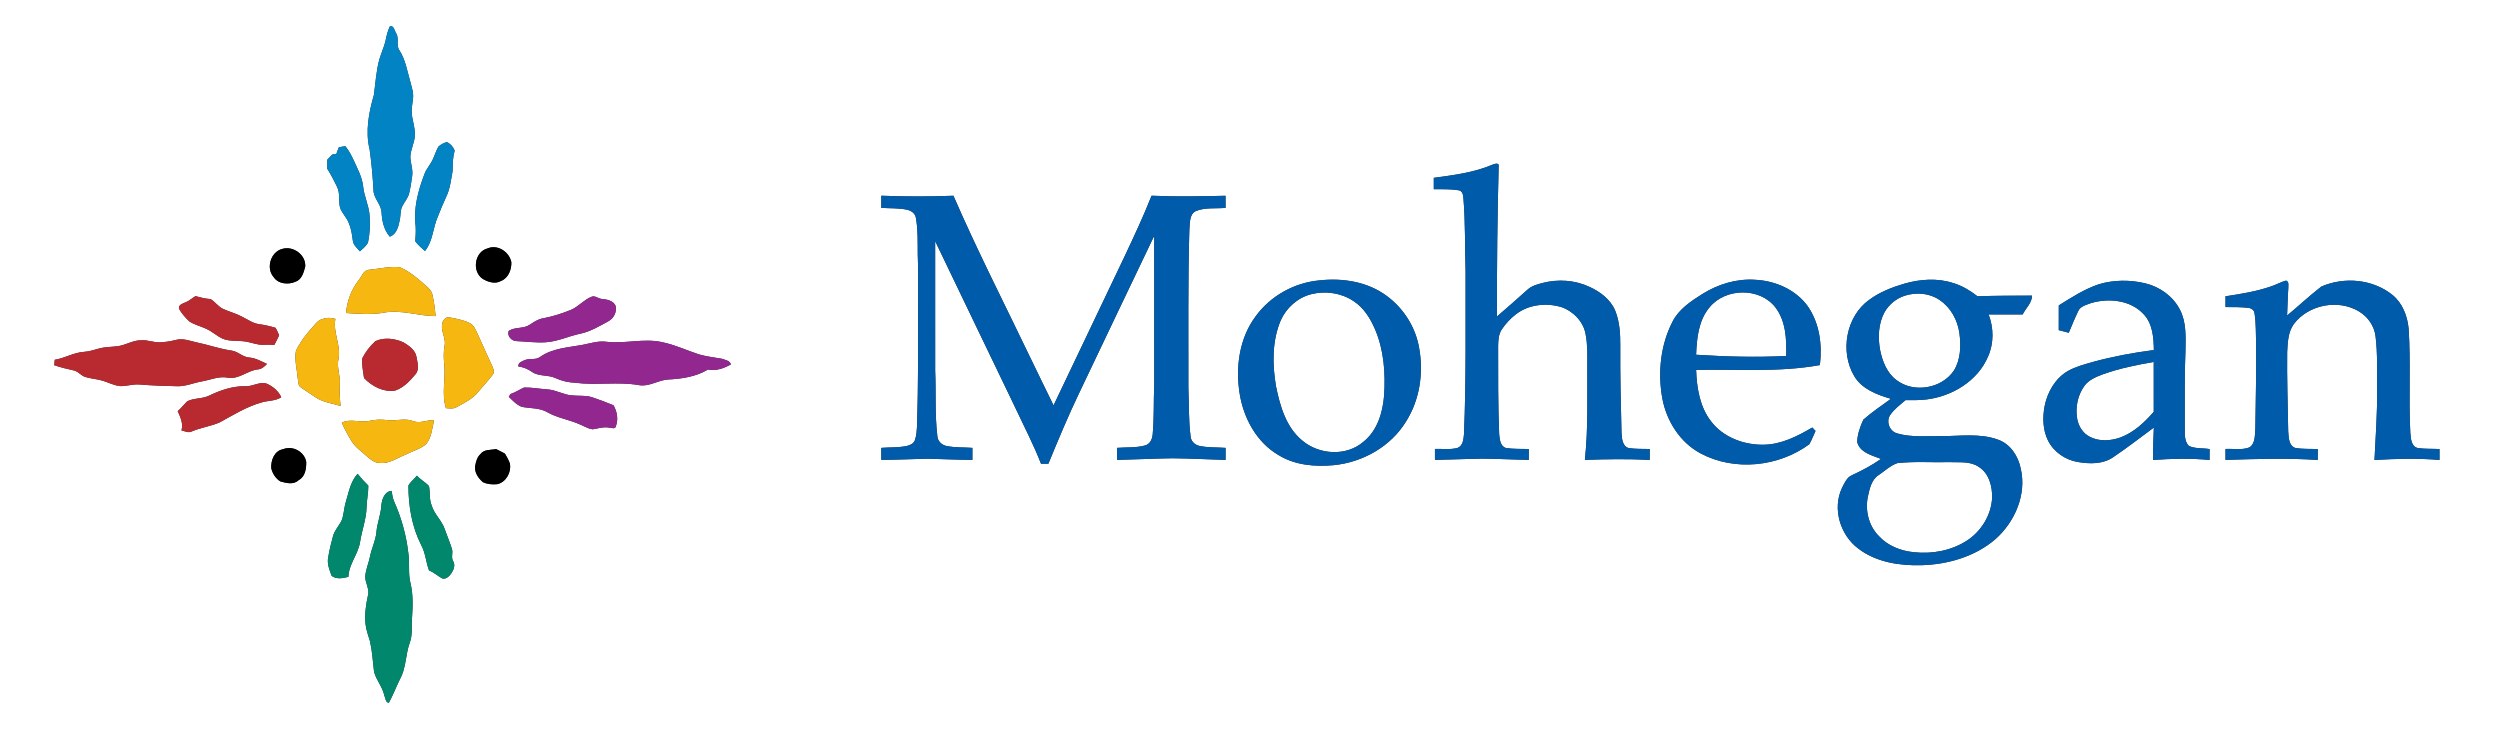
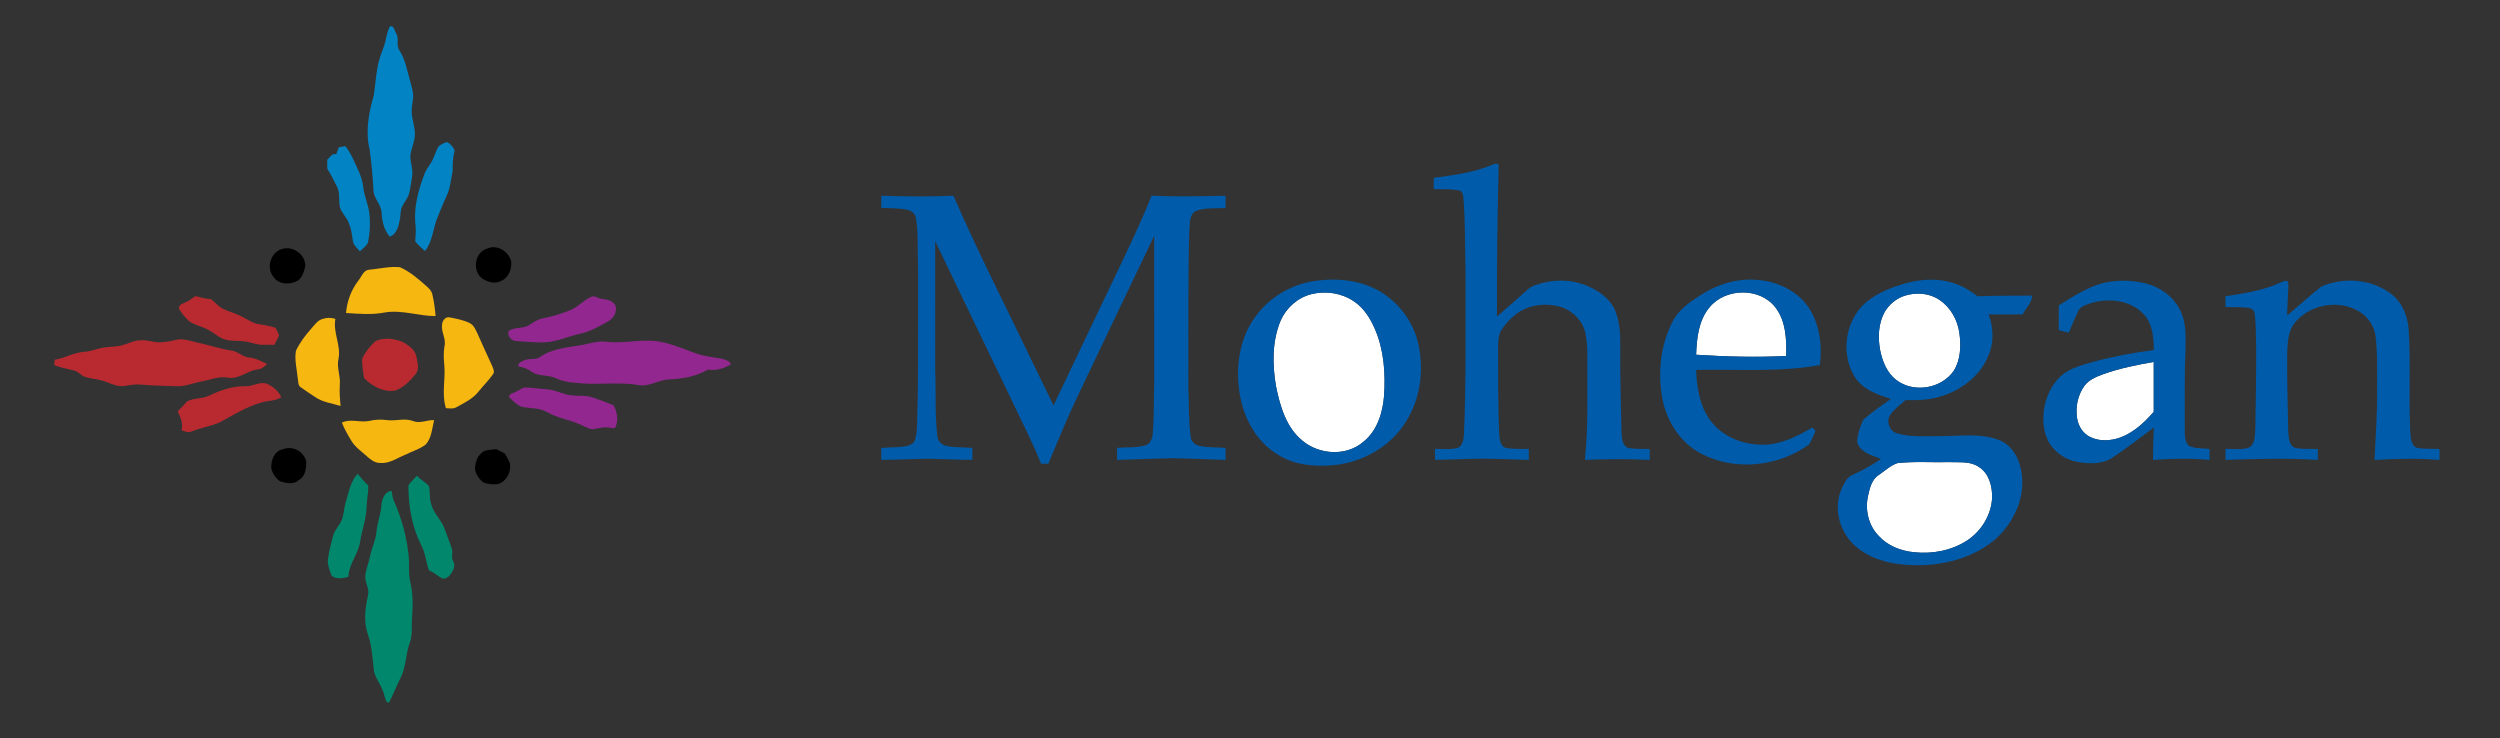
<svg xmlns="http://www.w3.org/2000/svg" xmlns:ns1="http://sodipodi.sourceforge.net/DTD/sodipodi-0.dtd" xmlns:ns2="http://www.inkscape.org/namespaces/inkscape" width="1612pt" height="476pt" viewBox="0 0 1612 476" version="1.1" id="svg34" ns1:docname="0001005276.svg">
  <rect x="0" y="0" width="1612" height="476" fill="#333333" stroke="none" />
  <defs id="defs34" />
  <ns1:namedview id="namedview34" pagecolor="#ffffff" bordercolor="#000000" borderopacity="0.25" ns2:showpageshadow="2" ns2:pageopacity="0.0" ns2:pagecheckerboard="0" ns2:deskcolor="#d1d1d1" ns2:document-units="pt" />
  <g id="#ffffffff">
-     <path fill="#ffffff" opacity="1" d="M 0,0 H 1612 V 476 H 0 V 0 m 251.38,16.99 c -1.49,3.12 -2.27,6.5 -2.91,9.88 -1.04,3.86 -2.68,7.52 -3.84,11.35 -2.09,7.5 -2.47,15.32 -3.54,22.99 -3.28,11.35 -5.65,23.56 -2.74,35.24 1.22,8.79 2.02,17.65 2.48,26.51 0.29,5.17 4.94,8.83 5.2,14 0.27,5.56 1.55,11.35 5.31,15.64 4.8,-1.8 5.71,-7.18 6.6,-11.6 0.47,-2.8 0.15,-5.85 1.65,-8.37 1.38,-2.62 3.42,-4.92 4.18,-7.82 0.93,-3.69 1.46,-7.46 2,-11.22 0.67,-4.23 -1.06,-8.31 -1.19,-12.51 0.21,-4.84 2.83,-9.22 2.95,-14.08 0.19,-5.11 -1.98,-9.95 -2.07,-15.04 -0.04,-2.72 0.53,-5.4 0.83,-8.1 0.56,-3.85 -0.82,-7.6 -1.75,-11.28 -1.98,-6.8 -3.06,-14.03 -6.97,-20.08 -2.33,-3.29 -0.06,-7.58 -2.08,-10.97 -1.14,-1.67 -1.39,-5.25 -4.11,-4.54 m 31.29,77.59 c -1.39,2.39 -2.18,5.06 -3.32,7.57 -1.5,3.71 -4.51,6.59 -5.79,10.41 -4.03,10.59 -7.07,22.04 -5.55,33.44 0.19,3.19 -0.03,6.39 -0.26,9.57 1.78,2.39 4.02,4.35 6.26,6.29 5.24,-6.48 5.09,-15.12 8.41,-22.45 1.73,-4.27 3.41,-8.55 5.38,-12.71 2.52,-5.16 3,-10.97 4.06,-16.54 0,-4.4 0.09,-8.8 1.3,-13.07 -0.93,-2.39 -2.72,-4.44 -5.07,-5.51 -1.97,0.63 -3.92,1.56 -5.42,3 m -64.22,0.44 c -0.54,1.41 -1.07,2.83 -1.6,4.24 -0.65,0.1 -1.95,0.29 -2.6,0.38 -1.08,1.11 -2.15,2.23 -3.23,3.34 -0.01,1.95 -0.01,3.9 0,5.85 2.42,3.75 4.42,7.75 6.37,11.75 2.03,4.16 0.79,8.93 1.86,13.29 1.25,3.68 4.36,6.38 5.68,10.04 1.51,3.48 2.04,7.24 2.53,10.96 0.22,3.06 2.77,5.03 4.61,7.2 1.86,-1.72 3.97,-3.33 5.2,-5.59 1.2,-5.69 1.52,-11.59 1.06,-17.39 -0.41,-6.55 -3.57,-12.51 -4.19,-19.03 -0.66,-5.87 -3.55,-11.1 -5.93,-16.4 -1.54,-3.3 -3.21,-6.61 -5.55,-9.42 -1.42,0.18 -2.81,0.5 -4.21,0.78 m 743.86,11.18 c -11.97,5.11 -25.02,6.72 -37.81,8.46 -0.01,2.44 -0.01,4.89 0,7.33 5.34,0.04 10.73,-0.17 16.02,0.69 2.44,0.35 2.97,3.07 3.09,5.11 1.29,15.69 0.91,31.46 1.39,47.18 -0.1,35.06 0.45,70.13 -1.04,105.17 -0.3,3.15 -0.66,7.38 -4.11,8.66 -4.75,1.3 -9.76,0.49 -14.6,0.69 -0.01,2.35 -0.01,4.69 0.01,7.04 10.25,-0.15 20.48,-0.69 30.73,-0.8 9.92,0.07 19.83,0.63 29.75,0.82 0,-2.35 0,-4.69 0.02,-7.03 -4.87,-0.12 -9.78,0.09 -14.59,-0.63 -3.83,-1.02 -4.12,-5.59 -4.5,-8.84 -0.75,-19.02 -0.7,-38.06 -0.67,-57.09 0.08,-3.6 0.28,-7.45 2.33,-10.55 2.51,-3.72 5.59,-7.09 9.17,-9.8 8.24,-6.38 19.72,-7.54 29.5,-4.53 7.71,2.76 14.29,9.64 15.49,17.92 1.19,6.26 1.03,12.66 1.01,19.01 -0.12,20.51 0.64,41.08 -1.57,61.52 13.94,-0.5 27.87,-0.72 41.81,0.02 0,-2.35 0,-4.69 0.02,-7.03 -4.54,-0.1 -9.12,0.06 -13.61,-0.61 -4.09,-1.2 -4.37,-6.26 -4.6,-9.79 -0.45,-18.71 -0.93,-37.43 -0.79,-56.15 0.05,-7.59 -0.38,-15.41 -3.23,-22.54 -2.97,-7.26 -9.62,-12.24 -16.55,-15.42 -9.45,-4.48 -20.48,-5.16 -30.54,-2.5 -3.36,0.91 -6.89,1.85 -9.51,4.27 -6.51,5.83 -13.05,11.61 -19.68,17.29 -0.12,-32.34 0.25,-64.69 1.09,-97.02 0.38,-2.4 -2.88,-1.36 -4.03,-0.85 m -394.04,20 c -0.02,2.61 -0.03,5.22 -0.02,7.83 5.49,0.37 11.06,0.05 16.49,1.17 2.71,0.53 5.46,2.38 5.83,5.32 1.42,7.75 1.08,15.68 1.19,23.51 0.45,10.65 0.15,21.31 0.24,31.97 0.03,26 0.1,52 -0.67,77.99 -0.21,3.31 -0.29,6.69 -1.41,9.85 -0.79,2.28 -3.27,3.28 -5.43,3.78 -5.35,1.03 -10.83,0.76 -16.24,1.16 -0.01,2.58 -0.01,5.16 0,7.74 9.92,-0.06 19.83,-0.53 29.74,-0.75 9.67,0.22 19.33,0.7 29.01,0.75 -0.01,-2.58 0,-5.16 0,-7.74 -5.63,-0.42 -11.36,-0.07 -16.91,-1.26 -3.07,-0.71 -5.57,-3.26 -5.7,-6.49 -1.65,-13.95 -0.77,-28.04 -1.38,-42.05 -0.03,-27.83 0,-55.66 -0.01,-83.49 16.98,35.46 34.12,70.85 51.14,106.3 5.78,12.36 12.15,24.48 17.1,37.21 1.57,0 3.15,0 4.75,0 6.29,-15.23 12.59,-30.47 19.73,-45.33 16.08,-33.92 32.36,-67.74 48.51,-101.63 0.03,31.99 0.03,63.98 0.01,95.98 -0.47,10.58 -0.02,21.22 -0.97,31.78 -0.19,3.15 -1.66,6.59 -4.99,7.44 -5.86,1.6 -12.03,1.06 -18.03,1.55 -0.01,2.58 -0.01,5.17 0.01,7.75 11.92,-0.25 23.84,-0.91 35.77,-1.06 11.41,0.11 22.81,0.74 34.22,1.07 -0.01,-2.59 0,-5.18 0.01,-7.76 -5.64,-0.43 -11.37,-0.07 -16.91,-1.28 -2.9,-0.63 -5.42,-2.98 -5.64,-6.03 -1.37,-10.44 -0.99,-21.01 -1.45,-31.5 0.09,-33.95 -0.36,-67.91 0.64,-101.85 0.47,-4.09 -0.23,-9.89 4.2,-12.05 6.04,-2.45 12.78,-1.46 19.15,-2.04 0,-2.61 -0.01,-5.21 -0.01,-7.81 -15.9,0.35 -31.81,0.69 -47.71,-0.03 -5.23,13.27 -11.3,26.18 -17.37,39.07 -15.3,32.03 -30.5,64.11 -45.83,96.12 -5.17,-10.44 -10.19,-20.96 -15.31,-31.44 -16.54,-34.51 -34.01,-68.61 -49.24,-103.74 -15.5,0.62 -31.01,0.57 -46.51,-0.01 m -391.86,52.4 c 2.99,4.57 9.45,5.09 14.13,3.05 4.1,-1.41 5.31,-6.1 6.28,-9.84 0.42,-7.56 -7.81,-13.47 -14.89,-11.29 -7.39,1.93 -10.55,12.39 -5.52,18.08 m 137.97,-18.42 c -8.41,2.15 -10.24,14.88 -3.12,19.62 3.4,2.09 8.17,3.54 11.85,1.32 4.71,-1.83 6.83,-7.43 6.6,-12.15 -1.37,-6.54 -8.83,-11.59 -15.33,-8.79 m -76.32,13.75 c -3.8,0.23 -4.91,4.55 -7,7.04 -4.62,6 -7.34,13.34 -7.93,20.86 8.34,0.5 16.8,1.29 25.07,-0.37 10.99,-1.8 21.7,2.36 32.67,2.35 -0.39,-4.65 -0.98,-9.3 -2.06,-13.84 -0.41,-2.18 -1.98,-3.83 -3.58,-5.24 -5.32,-4.7 -10.77,-9.54 -17.33,-12.41 -6.62,-0.72 -13.25,1 -19.84,1.61 m 612.53,6.88 c -16.05,1.5 -31.29,9.95 -40.82,22.99 -10.71,14.22 -13.25,33.12 -10.38,50.34 2.58,15.7 10.99,31.16 25.05,39.31 10.55,6.52 23.45,7.6 35.55,6.48 18.67,-1.82 36.81,-12.02 46.66,-28.22 8.72,-13.8 11.32,-30.94 8.49,-46.9 -2.18,-13.53 -9.96,-25.93 -20.99,-34.01 -12.36,-9.21 -28.53,-11.71 -43.56,-9.99 m 247.03,8.79 c -7.37,4.69 -15.15,9.79 -19.19,17.84 -7.7,14.98 -9.54,32.6 -6.63,49.08 2.63,14.75 11.4,28.75 24.83,35.87 21.9,11.62 50.2,8.63 70,-5.94 1.61,-2.73 2.66,-5.74 4.02,-8.59 -0.71,-0.75 -1.4,-1.48 -2.08,-2.22 -9.63,5.68 -20.09,11 -31.52,11.12 -12.64,0.17 -26,-4.8 -33.77,-15.1 -7.31,-9.37 -9.19,-21.59 -9.62,-33.15 26.6,-0.54 53.49,1.65 79.81,-3.12 1.61,-13.01 -0.22,-27.06 -7.88,-38 -7.68,-10.6 -20.77,-16.31 -33.61,-16.98 -12.1,-0.88 -24.16,2.81 -34.36,9.19 m 130.26,-6.69 c -7.97,2.33 -15.86,5.42 -22.58,10.38 -14.99,10.71 -19.02,33.46 -9.75,49.11 4.98,8.51 14.75,12.11 23.72,14.75 -6.02,4.37 -12.22,8.55 -17.8,13.46 -2.06,4.53 -3.85,9.46 -3.94,14.47 1.84,6.8 9.61,8.54 15.34,10.82 -5.8,4.12 -12.13,7.43 -18.57,10.43 -3.52,1.41 -4.98,5.22 -6.61,8.34 -6.33,13.42 -1.07,30.43 10.64,39.12 11.5,8.76 26.51,11.01 40.6,10.65 17.05,-0.49 34.56,-5.51 47.68,-16.78 12.54,-11.1 20.31,-28.84 16.35,-45.58 -1.6,-8.01 -6.62,-15.72 -14.55,-18.57 -11.66,-4.29 -24.31,-2.3 -36.43,-2.3 -9.55,-0.1 -19.37,0.91 -28.66,-1.75 -4.87,-1.33 -7.34,-7.51 -4.59,-11.79 2.6,-3.88 6.46,-6.67 9.97,-9.68 4.45,0.04 8.93,0.11 13.37,-0.42 16.58,-1.97 33.16,-11.9 39.82,-27.68 3.85,-8.54 3.69,-18.47 0.37,-27.15 7.31,0.01 14.63,0.03 21.96,-0.01 1.99,-4.04 5.96,-7.38 6.06,-12.12 -11.73,0.03 -23.47,0.02 -35.19,0.41 -4.73,-3.64 -9.9,-6.8 -15.65,-8.51 -10.22,-3.36 -21.35,-2.53 -31.56,0.4 m 125.38,0.39 c -9.25,3.14 -17.54,8.46 -25.76,13.63 -0.01,5.31 0.01,10.62 -0.02,15.93 2.14,0.56 4.3,1.13 6.47,1.7 1.92,-4.56 3.77,-9.17 5.93,-13.63 1.27,-3.45 5.23,-4.27 8.29,-5.47 11.47,-3.47 25.64,-2.05 34.11,7.18 5.79,6.13 6.4,15.07 6.53,23.06 -13.23,1.7 -26.38,4.14 -39.25,7.66 -5.54,1.6 -11.22,3.06 -16.27,5.92 -8.13,4.75 -13.11,13.56 -14.92,22.62 -1.41,7.4 -1.17,15.43 2.26,22.27 3.73,7.35 11.2,12.43 19.28,13.73 7.6,1.29 16.2,1.47 22.77,-3.19 8.96,-5.98 17.44,-12.65 26.12,-19.03 -0.28,6.96 -0.55,13.93 -0.55,20.9 12.14,-0.9 24.34,-1.17 36.49,0 -0.01,-2.35 0,-4.69 0.02,-7.03 -4.42,-0.73 -9.21,-0.12 -13.33,-2.02 -3.54,-3.44 -2.42,-9.03 -2.69,-13.5 0.09,-16.01 -0.25,-32.02 0.46,-48.01 0.13,-8.88 0.65,-18.35 -3.65,-26.45 -4.41,-8.59 -12.91,-14.62 -22.2,-16.87 -9.85,-2.36 -20.37,-2.33 -30.09,0.6 m 111.13,1.36 c -9.5,3.29 -19.48,4.88 -29.39,6.38 -0.01,2.32 -0.01,4.63 0,6.95 4.95,0.01 9.93,-0.07 14.87,0.53 1.86,0.22 3.73,1.54 3.86,3.56 1.05,6.57 0.75,13.27 1.02,19.9 0.17,18.03 -0.27,36.05 -0.5,54.07 -0.4,4.17 0.2,9.69 -3.73,12.38 -4.9,1.95 -10.38,0.76 -15.52,1.06 -0.01,2.35 -0.02,4.69 0,7.04 19.83,-0.62 39.67,-1.28 59.49,0.03 -0.01,-2.34 0,-4.69 0.02,-7.03 -4.78,-0.15 -9.62,0.1 -14.33,-0.66 -4.52,-1.35 -4.41,-6.97 -4.74,-10.79 -0.27,-17.02 -0.87,-34.04 -0.66,-51.07 0.33,-6.15 0.53,-12.84 4.25,-18.05 9.47,-12.58 28.71,-16.29 42.16,-8.1 5.68,3.42 9.77,9.37 10.57,15.99 1.4,11.33 0.88,22.77 0.99,34.16 0.21,15.21 -0.94,30.39 -1.69,45.57 13.97,-0.81 27.97,-1.21 41.94,-0.01 -0.02,-2.35 -0.01,-4.69 0,-7.03 -4.62,-0.25 -9.3,0.03 -13.87,-0.63 -4.44,-0.89 -4.61,-6.24 -4.95,-9.82 -1.17,-22.37 0.37,-44.81 -1.09,-67.17 -0.76,-8.1 -3.93,-16.39 -10.34,-21.67 -12.68,-10.3 -31.18,-11.94 -45.95,-5.48 -7.6,5.92 -14.67,12.51 -22.07,18.68 0.29,-5.86 0.35,-11.73 0.77,-17.59 -0.07,-1.76 0.67,-4.16 -1.46,-4.95 -3.34,0.92 -6.37,2.68 -9.65,3.75 M 119.91,194.82 c -1.85,0.89 -4.78,1.44 -4.53,4.11 1.6,3.08 4.06,5.72 6.52,8.17 3.33,2.35 7.45,3.14 11.08,4.92 3.74,1.64 6.73,4.56 10.42,6.27 4.34,1.95 9.18,1.19 13.76,1.78 4.3,0.41 8.35,2.42 12.73,2.26 2.34,-0.1 4.68,-0.12 7.02,0.04 0.97,-2.09 2.23,-4.04 3.04,-6.2 -0.59,-1.65 -1.44,-3.2 -2.21,-4.77 -3.53,-1.08 -7.13,-1.9 -10.79,-2.39 -4.06,-0.58 -7.42,-3.1 -11.01,-4.88 -3.85,-2.06 -8.13,-3.1 -12.08,-4.93 -3.17,-1.47 -5.11,-4.59 -8.08,-6.35 -3.32,-0.21 -6.52,-1.03 -9.72,-1.9 -2.13,1.17 -3.86,2.99 -6.15,3.87 m 261.47,-3.45 c -4.99,1.98 -8.44,6.5 -13.43,8.51 -5.81,2.37 -11.83,4.26 -18.01,5.4 -3.19,0.58 -5.86,2.48 -8.52,4.21 -4.02,2.63 -9.34,1.21 -13.35,3.85 -1.37,3.15 1.78,6.57 4.96,6.6 6.37,0.29 12.73,1.17 19.12,0.73 7.56,-0.54 14.5,-3.91 21.85,-5.47 6.55,-1.33 12.33,-4.8 18.11,-7.97 3.59,-1.78 5.93,-6.28 4.76,-10.19 -1.67,-3.38 -5.63,-3.95 -8.97,-4.3 -2.22,-0.22 -4.25,-2.35 -6.52,-1.37 m -173.72,14.39 c -3.04,0.99 -4.83,3.83 -6.89,6.08 -3.89,4.32 -7.43,9.05 -9.94,14.31 -1.07,5.93 0.65,11.93 1.16,17.86 0.42,1.96 0.04,4.62 2.05,5.81 2.92,2.14 6,4.03 8.99,6.07 4.87,3.48 10.99,4.16 16.58,5.87 -0.48,-4.58 -0.78,-9.19 -0.49,-13.8 0.54,-5.65 -2.23,-11.13 -0.81,-16.77 1.63,-8.67 -3.73,-16.9 -2.04,-25.53 -2.8,-0.98 -5.83,-0.91 -8.61,0.1 m 77.42,3.22 c -0.92,4.88 2.74,9.3 1.53,14.19 -0.7,3.94 -0.55,7.94 -0.15,11.9 0.93,9.37 -1.83,18.91 1.07,28.1 2.36,0.18 4.89,0.6 7.03,-0.73 5,-2.76 10.38,-5.33 13.98,-9.94 2.99,-3.7 6.38,-7.08 9.17,-10.93 1.56,-1.8 0.24,-4.04 -0.48,-5.87 -3.13,-6.84 -6.29,-13.67 -9.33,-20.55 -1.23,-2.61 -2.42,-5.61 -5.19,-6.91 -4.01,-1.95 -8.47,-2.75 -12.81,-3.59 -2.58,-0.6 -4.58,2.01 -4.82,4.33 m -43.03,11 c -3.39,3.14 -6.37,6.86 -8.42,11.01 -0.48,4.27 0.57,8.53 1.09,12.76 5.15,5.29 12.46,9.3 20.05,8.1 5.6,-1.9 9.7,-6.41 13.39,-10.81 2.41,-3.19 0.96,-7.38 0.4,-10.93 -0.79,-4.45 -4.8,-7.16 -8.38,-9.34 -5.64,-2.54 -12.37,-3.42 -18.13,-0.79 M 91.03,219.42 c -5.39,-0.09 -10.02,3.19 -15.27,3.83 -4.02,0.51 -8.13,0.4 -12.05,1.52 -3.17,0.89 -6.33,1.92 -9.64,2.12 -6.57,0.41 -12.31,4.1 -18.78,5.09 -0.1,1.17 -0.21,2.34 -0.3,3.51 3.91,1.32 7.91,2.39 11.96,3.22 3.18,0.37 5.05,3.39 7.98,4.34 3.25,1.02 6.69,1.25 9.98,2.1 4.41,1.04 8.43,3.54 13.01,3.83 4.06,-0.03 8.01,-1.4 12.09,-1.05 7.98,0.67 16,0.92 24,1.1 5.53,0.23 10.65,-2.12 16,-3.07 5.68,-0.99 11.22,-3.61 17.1,-2.41 6.92,1.13 12.34,-4.55 18.96,-5.33 2.52,-0.15 4.43,-1.8 6.07,-3.56 -3.62,-1.63 -7.16,-3.75 -11.21,-4.1 -4.39,-0.18 -7.47,-4.04 -11.8,-4.54 -7.51,-1.08 -14.66,-3.66 -22.07,-5.18 -4.52,-1 -9.17,-2.96 -13.83,-1.62 -3.37,0.87 -6.82,1.39 -10.29,1.51 -4.03,0.09 -7.88,-1.65 -11.91,-1.31 m 284.96,2.87 c -9.44,1.76 -19.77,2.17 -27.84,7.94 -2.89,2.07 -6.71,0.63 -9.83,1.99 -1.81,0.83 -4.4,1.58 -4.04,4.09 3.2,0.39 6.15,1.67 8.78,3.51 4.48,3.09 10.34,1.69 15.15,3.97 4,1.89 8.35,2.81 12.76,3.02 13.66,1.79 27.55,-0.88 41.15,1.54 6.63,1.13 12.38,-3.38 18.87,-3.66 8.74,-0.45 17.83,-1.78 25.44,-6.39 5.26,0.98 10.34,-0.75 14.86,-3.34 -0.67,-2.47 -3.63,-2.8 -5.67,-3.62 -5.02,-0.87 -10.1,-1.46 -15.02,-2.85 -7.9,-2.61 -15.52,-6.22 -23.71,-7.88 -11.84,-2.62 -23.88,1.19 -35.8,-0.23 -5.14,-0.75 -10.12,0.93 -15.1,1.91 m -218.05,26.74 c -8.06,-0.07 -15.77,2.56 -22.94,6.01 -4.48,2.25 -9.82,1.48 -14.27,3.71 -2.1,2.07 -3.89,4.43 -6.14,6.36 1.73,3.91 3.73,8.04 2.41,12.4 2.07,0.43 4.28,1.75 6.38,0.79 5.84,-2.54 12.26,-3.39 18.12,-5.86 8.71,-4.74 17.27,-10.13 26.88,-12.86 4.27,-1.39 9.11,-0.88 12.97,-3.43 -1.78,-4.08 -5.43,-7.02 -9.43,-8.79 -4.75,-1.45 -9.19,2.09 -13.98,1.67 m 171.26,5.02 c -0.28,0.45 -0.85,1.35 -1.13,1.8 2.55,2.45 5.03,5.22 8.41,6.5 5.55,1.08 11.6,0.53 16.62,3.55 5.98,3.36 12.82,4.52 19.14,7.06 3.32,1.18 6.35,3.33 9.87,3.86 3.57,-0.54 7.14,-1.78 10.79,-1.07 1.52,0.01 3.79,1.28 4.24,-0.97 1.66,-4.5 0.76,-9.36 -1.54,-13.46 -4.52,-1.85 -9.09,-3.58 -13.72,-5.13 -4.17,-1.41 -8.63,-0.77 -12.93,-1.23 -5.48,-0.33 -10.3,-3.48 -15.77,-3.87 -5.08,-0.3 -10.15,-1.34 -15.24,-1.22 -2.95,1.31 -5.64,3.19 -8.74,4.18 m -108.77,18.5 c 1.7,4.13 3.91,8.02 6.23,11.83 2.36,3.89 6.19,6.48 9.49,9.48 2.49,2.22 5.25,4.65 8.81,4.65 5.93,0.64 10.95,-3.11 16.19,-5.21 4.46,-2.28 9.49,-3.63 13.46,-6.76 3.71,-4.29 4.02,-10.34 5.3,-15.64 -4.55,-0.27 -9.02,2.4 -13.48,0.63 -5.34,-2.15 -10.99,0.06 -16.49,-0.62 -4.04,-0.55 -8.11,-0.44 -12.08,0.54 -5.75,1.19 -12.01,-1.71 -17.43,1.1 m -37.93,17.11 c -5.54,0.93 -7.94,7.23 -7.59,12.24 0.8,3.42 2.81,6.58 5.8,8.47 3.83,1.13 8.64,2.38 11.86,-0.8 4.27,-2.2 4.95,-7.41 4.89,-11.73 -1.18,-6.62 -8.7,-10.71 -14.96,-8.18 m 127.3,3.15 c -2.14,1.91 -2.89,4.78 -3.38,7.49 -0.72,4.12 1.95,8 4.94,10.57 2.94,1.41 6.31,1.64 9.52,1.29 5.54,-1.5 8.79,-7.57 7.97,-13.07 -0.8,-2.3 -1.95,-4.49 -3.24,-6.54 -1.84,-1.14 -3.85,-1.96 -5.74,-2.99 -3.42,0.72 -7.78,0.02 -10.07,3.25 m -87.05,31.62 c -1,3.61 -1.05,7.44 -2.39,10.96 -1.62,3.56 -4.59,6.41 -5.62,10.26 -1.21,4.44 -2.35,8.92 -3.07,13.47 -0.96,4.15 0.71,8.33 2.16,12.15 2.95,2.43 7.39,1.58 10.83,0.67 0.23,-8.18 6.27,-14.55 7.52,-22.49 1.15,-7.5 3.99,-14.68 4.19,-22.33 0.08,-4.68 1.19,-9.33 1.12,-13.98 -2.44,-2.43 -4.78,-4.96 -6.94,-7.64 -4.76,5.27 -5.76,12.41 -7.8,18.93 m 46.09,-17.74 c -1.74,2.2 -4.12,3.93 -5.5,6.38 -0.01,13.15 2.22,26.51 8.22,38.33 2.81,5.09 3.05,11.03 5.07,16.41 3.13,1.19 5.57,3.56 8.47,5.15 2.51,0.69 4.48,-1.3 5.81,-3.15 1.58,-2.22 2.82,-5.29 1.34,-7.88 -1.61,-2.51 0.05,-5.45 -0.87,-8.09 -1.4,-4.31 -3.12,-8.5 -4.67,-12.76 -1.89,-5.62 -6.84,-9.6 -8.43,-15.36 -1.64,-3.93 -0.77,-8.3 -1.7,-12.33 -2.31,-2.51 -5.48,-4.1 -7.74,-6.7 m -22.97,19.36 c -0.34,5.86 -2.73,11.35 -3.18,17.21 -0.51,5.4 -3.1,10.3 -4.11,15.59 -0.87,4.12 -2.58,8.05 -3.03,12.26 -0.46,4.52 3.1,8.67 1.63,13.17 -1.33,6.09 -2.2,12.39 -1.42,18.62 0.43,3.68 1.83,7.14 2.83,10.68 1.42,6.41 1.8,12.99 2.58,19.49 1.39,5.46 5.5,9.82 6.64,15.41 0.8,1.59 0.69,4.47 2.91,4.69 2.7,-4.93 4.73,-10.26 7.19,-15.34 4.05,-7.19 3.53,-15.8 6.3,-23.43 1.89,-4.96 1.06,-10.33 1.44,-15.5 0.51,-7.7 0.85,-15.56 -1.02,-23.12 -1.57,-6.32 -0.32,-12.87 -1.35,-19.25 -1.33,-11.61 -4.56,-23.01 -9.35,-33.66 -0.86,-2.02 -1.02,-4.22 -1.41,-6.34 -4.66,0.3 -6.3,5.62 -6.65,9.52 z" id="path1" />
    <path fill="#ffffff" opacity="1" d="m 845.45,189.69 c 9.2,-2.29 19.42,-0.87 27.34,4.47 6.56,4.26 10.83,11.15 13.85,18.21 5.74,13.42 6.8,28.37 5.82,42.79 -0.89,11.02 -4.43,22.7 -13.45,29.8 -10.99,9.42 -28.34,8.3 -39.19,-0.79 -10.58,-8.58 -14.49,-22.44 -17.08,-35.25 -2.36,-13.97 -2.55,-28.94 3.01,-42.2 3.6,-8.21 10.96,-14.8 19.7,-17.03 z" id="path2" />
    <path fill="#ffffff" opacity="1" d="m 1102.24,198.23 c 10.25,-12.65 32.42,-13.07 42.53,-0.04 6.81,8.85 7.24,20.63 6.97,31.33 -19.34,1.02 -38.76,0.47 -58.08,-0.78 0.42,-10.57 1.51,-22.07 8.58,-30.51 z" id="path3" />
    <path fill="#ffffff" opacity="1" d="m 1228.37,190.61 c 7.34,-2.28 15.83,-1.64 22.25,2.81 7.27,4.86 11.74,13.13 12.84,21.71 1.06,7.98 0.74,16.72 -3.55,23.77 -7.83,11.7 -25.86,14.77 -37.06,6.2 -6.14,-4.57 -9.08,-12.11 -10.55,-19.38 -1.52,-8.15 -1.15,-17.06 2.87,-24.47 2.88,-5.01 7.67,-8.92 13.2,-10.64 z" id="path4" />
    <path fill="#ffffff" opacity="1" d="m 1356.28,241.22 c 10.5,-3.76 21.49,-5.91 32.44,-7.86 0.05,10.73 0.03,21.47 0.01,32.2 -5.99,6.83 -12.88,13.34 -21.54,16.54 -6.33,2.25 -13.76,2.72 -19.83,-0.53 -4.37,-2.23 -7.15,-6.79 -7.99,-11.52 -1.3,-7.49 0.35,-15.56 4.96,-21.66 2.99,-3.73 7.6,-5.55 11.95,-7.17 z" id="path5" />
    <path fill="#ffffff" opacity="1" d="m 1223.41,298.62 c 11.14,-1.23 22.41,-0.35 33.61,-0.63 6.38,0.29 13.43,-0.79 18.98,3.12 6.61,4.18 8.7,12.57 8.51,19.94 -0.56,11.04 -6.94,21.43 -16.12,27.47 -10.08,6.54 -22.56,8.88 -34.42,7.54 -8.37,-0.85 -16.77,-4.1 -22.52,-10.44 -6.53,-6.57 -8.92,-16.49 -7.04,-25.46 1.11,-5.05 2.31,-10.92 7.02,-13.9 3.91,-2.64 7.46,-6.07 11.98,-7.64 z" id="path6" />
  </g>
  <g id="#0183c4ff">
    <path fill="#0183c4" opacity="1" d="m 251.38,16.99 c 2.72,-0.71 2.97,2.87 4.11,4.54 2.02,3.39 -0.25,7.68 2.08,10.97 3.91,6.05 4.99,13.28 6.97,20.08 0.93,3.68 2.31,7.43 1.75,11.28 -0.3,2.7 -0.87,5.38 -0.83,8.1 0.09,5.09 2.26,9.93 2.07,15.04 -0.12,4.86 -2.74,9.24 -2.95,14.08 0.13,4.2 1.86,8.28 1.19,12.51 -0.54,3.76 -1.07,7.53 -2,11.22 -0.76,2.9 -2.8,5.2 -4.18,7.82 -1.5,2.52 -1.18,5.57 -1.65,8.37 -0.89,4.42 -1.8,9.8 -6.6,11.6 -3.76,-4.29 -5.04,-10.08 -5.31,-15.64 -0.26,-5.17 -4.91,-8.83 -5.2,-14 -0.46,-8.86 -1.26,-17.72 -2.48,-26.51 -2.91,-11.68 -0.54,-23.89 2.74,-35.24 1.07,-7.67 1.45,-15.49 3.54,-22.99 1.16,-3.83 2.8,-7.49 3.84,-11.35 0.64,-3.38 1.42,-6.76 2.91,-9.88 z" id="path7" />
    <path fill="#0183c4" opacity="1" d="m 282.67,94.58 c 1.5,-1.44 3.45,-2.37 5.42,-3 2.35,1.07 4.14,3.12 5.07,5.51 -1.21,4.27 -1.3,8.67 -1.3,13.07 -1.06,5.57 -1.54,11.38 -4.06,16.54 -1.97,4.16 -3.65,8.44 -5.38,12.71 -3.32,7.33 -3.17,15.97 -8.41,22.45 -2.24,-1.94 -4.48,-3.9 -6.26,-6.29 0.23,-3.18 0.45,-6.38 0.26,-9.57 -1.52,-11.4 1.52,-22.85 5.55,-33.44 1.28,-3.82 4.29,-6.7 5.79,-10.41 1.14,-2.51 1.93,-5.18 3.32,-7.57 z" id="path8" />
    <path fill="#0183c4" opacity="1" d="m 218.45,95.02 c 1.4,-0.28 2.79,-0.6 4.21,-0.78 2.34,2.81 4.01,6.12 5.55,9.42 2.38,5.3 5.27,10.53 5.93,16.4 0.62,6.52 3.78,12.48 4.19,19.03 0.46,5.8 0.14,11.7 -1.06,17.39 -1.23,2.26 -3.34,3.87 -5.2,5.59 -1.84,-2.17 -4.39,-4.14 -4.61,-7.2 -0.49,-3.72 -1.02,-7.48 -2.53,-10.96 -1.32,-3.66 -4.43,-6.36 -5.68,-10.04 -1.07,-4.36 0.17,-9.13 -1.86,-13.29 -1.95,-4 -3.95,-8 -6.37,-11.75 -0.01,-1.95 -0.01,-3.9 0,-5.85 1.08,-1.11 2.15,-2.23 3.23,-3.34 0.65,-0.09 1.95,-0.28 2.6,-0.38 0.53,-1.41 1.06,-2.83 1.6,-4.24 z" id="path9" />
  </g>
  <g id="#005baaff">
    <path fill="#005baa" opacity="1" d="m 962.31,106.2 c 1.15,-0.51 4.41,-1.55 4.03,0.85 -0.84,32.33 -1.21,64.68 -1.09,97.02 6.63,-5.68 13.17,-11.46 19.68,-17.29 2.62,-2.42 6.15,-3.36 9.51,-4.27 10.06,-2.66 21.09,-1.98 30.54,2.5 6.93,3.18 13.58,8.16 16.55,15.42 2.85,7.13 3.28,14.95 3.23,22.54 -0.14,18.72 0.34,37.44 0.79,56.15 0.23,3.53 0.51,8.59 4.6,9.79 4.49,0.67 9.07,0.51 13.61,0.61 -0.02,2.34 -0.02,4.68 -0.02,7.03 -13.94,-0.74 -27.87,-0.52 -41.81,-0.02 2.21,-20.44 1.45,-41.01 1.57,-61.52 0.02,-6.35 0.18,-12.75 -1.01,-19.01 -1.2,-8.28 -7.78,-15.16 -15.49,-17.92 -9.78,-3.01 -21.26,-1.85 -29.5,4.53 -3.58,2.71 -6.66,6.08 -9.17,9.8 -2.05,3.1 -2.25,6.95 -2.33,10.55 -0.03,19.03 -0.08,38.07 0.67,57.09 0.38,3.25 0.67,7.82 4.5,8.84 4.81,0.72 9.72,0.51 14.59,0.63 -0.02,2.34 -0.02,4.68 -0.02,7.03 -9.92,-0.19 -19.83,-0.75 -29.75,-0.82 -10.25,0.11 -20.48,0.65 -30.73,0.8 -0.02,-2.35 -0.02,-4.69 -0.01,-7.04 4.84,-0.2 9.85,0.61 14.6,-0.69 3.45,-1.28 3.81,-5.51 4.11,-8.66 1.49,-35.04 0.94,-70.11 1.04,-105.17 -0.48,-15.72 -0.1,-31.49 -1.39,-47.18 -0.12,-2.04 -0.65,-4.76 -3.09,-5.11 -5.29,-0.86 -10.68,-0.65 -16.02,-0.69 -0.01,-2.44 -0.01,-4.89 0,-7.33 12.79,-1.74 25.84,-3.35 37.81,-8.46 z" id="path10" />
    <path fill="#005baa" opacity="1" d="m 568.27,126.2 c 15.5,0.58 31.01,0.63 46.51,0.01 15.23,35.13 32.7,69.23 49.24,103.74 5.12,10.48 10.14,21 15.31,31.44 15.33,-32.01 30.53,-64.09 45.83,-96.12 6.07,-12.89 12.14,-25.8 17.37,-39.07 15.9,0.72 31.81,0.38 47.71,0.03 0,2.6 0.01,5.2 0.01,7.81 -6.37,0.58 -13.11,-0.41 -19.15,2.04 -4.43,2.16 -3.73,7.96 -4.2,12.05 -1,33.94 -0.55,67.9 -0.64,101.85 0.46,10.49 0.08,21.06 1.45,31.5 0.22,3.05 2.74,5.4 5.64,6.03 5.54,1.21 11.27,0.85 16.91,1.28 -0.01,2.58 -0.02,5.17 -0.01,7.76 -11.41,-0.33 -22.81,-0.96 -34.22,-1.07 -11.93,0.15 -23.85,0.81 -35.77,1.06 -0.02,-2.58 -0.02,-5.17 -0.01,-7.75 6,-0.49 12.17,0.05 18.03,-1.55 3.33,-0.85 4.8,-4.29 4.99,-7.44 0.95,-10.56 0.5,-21.2 0.97,-31.78 0.02,-32 0.02,-63.99 -0.01,-95.98 -16.15,33.89 -32.43,67.71 -48.51,101.63 -7.14,14.86 -13.44,30.1 -19.73,45.33 -1.6,0 -3.18,0 -4.75,0 -4.95,-12.73 -11.32,-24.85 -17.1,-37.21 -17.02,-35.45 -34.16,-70.84 -51.14,-106.3 0.01,27.83 -0.02,55.66 0.01,83.49 0.61,14.01 -0.27,28.1 1.38,42.05 0.13,3.23 2.63,5.78 5.7,6.49 5.55,1.19 11.28,0.84 16.91,1.26 0,2.58 -0.01,5.16 0,7.74 -9.68,-0.05 -19.34,-0.53 -29.01,-0.75 -9.91,0.22 -19.82,0.69 -29.74,0.75 -0.01,-2.58 -0.01,-5.16 0,-7.74 5.41,-0.4 10.89,-0.13 16.24,-1.16 2.16,-0.5 4.64,-1.5 5.43,-3.78 1.12,-3.16 1.2,-6.54 1.41,-9.85 C 592.1,248 592.03,222 592,196 c -0.09,-10.66 0.21,-21.32 -0.24,-31.97 -0.11,-7.83 0.23,-15.76 -1.19,-23.51 -0.37,-2.94 -3.12,-4.79 -5.83,-5.32 -5.43,-1.12 -11,-0.8 -16.49,-1.17 -0.01,-2.61 0,-5.22 0.02,-7.83 z" id="path11" />
    <path fill="#005baa" opacity="1" d="m 850.59,180.81 c 15.03,-1.72 31.2,0.78 43.56,9.99 11.03,8.08 18.81,20.48 20.99,34.01 2.83,15.96 0.23,33.1 -8.49,46.9 -9.85,16.2 -27.99,26.4 -46.66,28.22 -12.1,1.12 -25,0.04 -35.55,-6.48 -14.06,-8.15 -22.47,-23.61 -25.05,-39.31 -2.87,-17.22 -0.33,-36.12 10.38,-50.34 9.53,-13.04 24.77,-21.49 40.82,-22.99 m -5.14,8.88 c -8.74,2.23 -16.1,8.82 -19.7,17.03 -5.56,13.26 -5.37,28.23 -3.01,42.2 2.59,12.81 6.5,26.67 17.08,35.25 10.85,9.09 28.2,10.21 39.19,0.79 9.02,-7.1 12.56,-18.78 13.45,-29.8 0.98,-14.42 -0.08,-29.37 -5.82,-42.79 -3.02,-7.06 -7.29,-13.95 -13.85,-18.21 -7.92,-5.34 -18.14,-6.76 -27.34,-4.47 z" id="path12" />
    <path fill="#005baa" opacity="1" d="m 1097.62,189.6 c 10.2,-6.38 22.26,-10.07 34.36,-9.19 12.84,0.67 25.93,6.38 33.61,16.98 7.66,10.94 9.49,24.99 7.88,38 -26.32,4.77 -53.21,2.58 -79.81,3.12 0.43,11.56 2.31,23.78 9.62,33.15 7.77,10.3 21.13,15.27 33.77,15.1 11.43,-0.12 21.89,-5.44 31.52,-11.12 0.68,0.74 1.37,1.47 2.08,2.22 -1.36,2.85 -2.41,5.86 -4.02,8.59 -19.8,14.57 -48.1,17.56 -70,5.94 -13.43,-7.12 -22.2,-21.12 -24.83,-35.87 -2.91,-16.48 -1.07,-34.1 6.63,-49.08 4.04,-8.05 11.82,-13.15 19.19,-17.84 m 4.62,8.63 c -7.07,8.44 -8.16,19.94 -8.58,30.51 19.32,1.25 38.74,1.8 58.08,0.78 0.27,-10.7 -0.16,-22.48 -6.97,-31.33 -10.11,-13.03 -32.28,-12.61 -42.53,0.04 z" id="path13" />
    <path fill="#005baa" opacity="1" d="m 1227.88,182.91 c 10.21,-2.93 21.34,-3.76 31.56,-0.4 5.75,1.71 10.92,4.87 15.65,8.51 11.72,-0.39 23.46,-0.38 35.19,-0.41 -0.1,4.74 -4.07,8.08 -6.06,12.12 -7.33,0.04 -14.65,0.02 -21.96,0.01 3.32,8.68 3.48,18.61 -0.37,27.15 -6.66,15.78 -23.24,25.71 -39.82,27.68 -4.44,0.53 -8.92,0.46 -13.37,0.42 -3.51,3.01 -7.37,5.8 -9.97,9.68 -2.75,4.28 -0.28,10.46 4.59,11.79 9.29,2.66 19.11,1.65 28.66,1.75 12.12,0 24.77,-1.99 36.43,2.3 7.93,2.85 12.95,10.56 14.55,18.57 3.96,16.74 -3.81,34.48 -16.35,45.58 -13.12,11.27 -30.63,16.29 -47.68,16.78 -14.09,0.36 -29.1,-1.89 -40.6,-10.65 -11.71,-8.69 -16.97,-25.7 -10.64,-39.12 1.63,-3.12 3.09,-6.93 6.61,-8.34 6.44,-3 12.77,-6.31 18.57,-10.43 -5.73,-2.28 -13.5,-4.02 -15.34,-10.82 0.09,-5.01 1.88,-9.94 3.94,-14.47 5.58,-4.91 11.78,-9.09 17.8,-13.46 -8.97,-2.64 -18.74,-6.24 -23.72,-14.75 -9.27,-15.65 -5.24,-38.4 9.75,-49.11 6.72,-4.96 14.61,-8.05 22.58,-10.38 m 0.49,7.7 c -5.53,1.72 -10.32,5.63 -13.2,10.64 -4.02,7.41 -4.39,16.32 -2.87,24.47 1.47,7.27 4.41,14.81 10.55,19.38 11.2,8.57 29.23,5.5 37.06,-6.2 4.29,-7.05 4.61,-15.79 3.55,-23.77 -1.1,-8.58 -5.57,-16.85 -12.84,-21.71 -6.42,-4.45 -14.91,-5.09 -22.25,-2.81 m -4.96,108.01 c -4.52,1.57 -8.07,5 -11.98,7.64 -4.71,2.98 -5.91,8.85 -7.02,13.9 -1.88,8.97 0.51,18.89 7.04,25.46 5.75,6.34 14.15,9.59 22.52,10.44 11.86,1.34 24.34,-1 34.42,-7.54 9.18,-6.04 15.56,-16.43 16.12,-27.47 0.19,-7.37 -1.9,-15.76 -8.51,-19.94 -5.55,-3.91 -12.6,-2.83 -18.98,-3.12 -11.2,0.28 -22.47,-0.6 -33.61,0.63 z" id="path14" />
    <path fill="#005baa" opacity="1" d="m 1353.26,183.3 c 9.72,-2.93 20.24,-2.96 30.09,-0.6 9.29,2.25 17.79,8.28 22.2,16.87 4.3,8.1 3.78,17.57 3.65,26.45 -0.71,15.99 -0.37,32 -0.46,48.01 0.27,4.47 -0.85,10.06 2.69,13.5 4.12,1.9 8.91,1.29 13.33,2.02 -0.02,2.34 -0.03,4.68 -0.02,7.03 -12.15,-1.17 -24.35,-0.9 -36.49,0 0,-6.97 0.27,-13.94 0.55,-20.9 -8.68,6.38 -17.16,13.05 -26.12,19.03 -6.57,4.66 -15.17,4.48 -22.77,3.19 -8.08,-1.3 -15.55,-6.38 -19.28,-13.73 -3.43,-6.84 -3.67,-14.87 -2.26,-22.27 1.81,-9.06 6.79,-17.87 14.92,-22.62 5.05,-2.86 10.73,-4.32 16.27,-5.92 12.87,-3.52 26.02,-5.96 39.25,-7.66 -0.13,-7.99 -0.74,-16.93 -6.53,-23.06 -8.47,-9.23 -22.64,-10.65 -34.11,-7.18 -3.06,1.2 -7.02,2.02 -8.29,5.47 -2.16,4.46 -4.01,9.07 -5.93,13.63 -2.17,-0.57 -4.33,-1.14 -6.47,-1.7 0.03,-5.31 0.01,-10.62 0.02,-15.93 8.22,-5.17 16.51,-10.49 25.76,-13.63 m 3.02,57.92 c -4.35,1.62 -8.96,3.44 -11.95,7.17 -4.61,6.1 -6.26,14.17 -4.96,21.66 0.84,4.73 3.62,9.29 7.99,11.52 6.07,3.25 13.5,2.78 19.83,0.53 8.66,-3.2 15.55,-9.71 21.54,-16.54 0.02,-10.73 0.04,-21.47 -0.01,-32.2 -10.95,1.95 -21.94,4.1 -32.44,7.86 z" id="path15" />
    <path fill="#005baa" opacity="1" d="m 1464.39,184.66 c 3.28,-1.07 6.31,-2.83 9.65,-3.75 2.13,0.79 1.39,3.19 1.46,4.95 -0.42,5.86 -0.48,11.73 -0.77,17.59 7.4,-6.17 14.47,-12.76 22.07,-18.68 14.77,-6.46 33.27,-4.82 45.95,5.48 6.41,5.28 9.58,13.57 10.34,21.67 1.46,22.36 -0.08,44.8 1.09,67.17 0.34,3.58 0.51,8.93 4.95,9.82 4.57,0.66 9.25,0.38 13.87,0.63 -0.01,2.34 -0.02,4.68 0,7.03 -13.97,-1.2 -27.97,-0.8 -41.94,0.01 0.75,-15.18 1.9,-30.36 1.69,-45.57 -0.11,-11.39 0.41,-22.83 -0.99,-34.16 -0.8,-6.62 -4.89,-12.57 -10.57,-15.99 -13.45,-8.19 -32.69,-4.48 -42.16,8.1 -3.72,5.21 -3.92,11.9 -4.25,18.05 -0.21,17.03 0.39,34.05 0.66,51.07 0.33,3.82 0.22,9.44 4.74,10.79 4.71,0.76 9.55,0.51 14.33,0.66 -0.02,2.34 -0.03,4.69 -0.02,7.03 -19.82,-1.31 -39.66,-0.65 -59.49,-0.03 -0.02,-2.35 -0.01,-4.69 0,-7.04 5.14,-0.3 10.62,0.89 15.52,-1.06 3.93,-2.69 3.33,-8.21 3.73,-12.38 0.23,-18.02 0.67,-36.04 0.5,-54.07 -0.27,-6.63 0.03,-13.33 -1.02,-19.9 -0.13,-2.02 -2,-3.34 -3.86,-3.56 -4.94,-0.6 -9.92,-0.52 -14.87,-0.53 -0.01,-2.32 -0.01,-4.63 0,-6.95 9.91,-1.5 19.89,-3.09 29.39,-6.38 z" id="path16" />
  </g>
  <g id="#000000ff">
    <path fill="#000000" opacity="1" d="m 176.41,178.6 c -5.03,-5.69 -1.87,-16.15 5.52,-18.08 7.08,-2.18 15.31,3.73 14.89,11.29 -0.97,3.74 -2.18,8.43 -6.28,9.84 -4.68,2.04 -11.14,1.52 -14.13,-3.05 z" id="path17" />
    <path fill="#000000" opacity="1" d="m 314.38,160.18 c 6.5,-2.8 13.96,2.25 15.33,8.79 0.23,4.72 -1.89,10.32 -6.6,12.15 -3.68,2.22 -8.45,0.77 -11.85,-1.32 -7.12,-4.74 -5.29,-17.47 3.12,-19.62 z" id="path18" />
    <path fill="#000000" opacity="1" d="m 182.5,289.66 c 6.26,-2.53 13.78,1.56 14.96,8.18 0.06,4.32 -0.62,9.53 -4.89,11.73 -3.22,3.18 -8.03,1.93 -11.86,0.8 -2.99,-1.89 -5,-5.05 -5.8,-8.47 -0.35,-5.01 2.05,-11.31 7.59,-12.24 z" id="path19" />
    <path fill="#000000" opacity="1" d="m 309.8,292.81 c 2.29,-3.23 6.65,-2.53 10.07,-3.25 1.89,1.03 3.9,1.85 5.74,2.99 1.29,2.05 2.44,4.24 3.24,6.54 0.82,5.5 -2.43,11.57 -7.97,13.07 -3.21,0.35 -6.58,0.12 -9.52,-1.29 -2.99,-2.57 -5.66,-6.45 -4.94,-10.57 0.49,-2.71 1.24,-5.58 3.38,-7.49 z" id="path20" />
  </g>
  <g id="#f6b710ff">
    <path fill="#f6b710" opacity="1" d="m 238.06,173.93 c 6.59,-0.61 13.22,-2.33 19.84,-1.61 6.56,2.87 12.01,7.71 17.33,12.41 1.6,1.41 3.17,3.06 3.58,5.24 1.08,4.54 1.67,9.19 2.06,13.84 -10.97,0.01 -21.68,-4.15 -32.67,-2.35 -8.27,1.66 -16.73,0.87 -25.07,0.37 0.59,-7.52 3.31,-14.86 7.93,-20.86 2.09,-2.49 3.2,-6.81 7,-7.04 z" id="path21" />
    <path fill="#f6b710" opacity="1" d="m 207.66,205.76 c 2.78,-1.01 5.81,-1.08 8.61,-0.1 -1.69,8.63 3.67,16.86 2.04,25.53 -1.42,5.64 1.35,11.12 0.81,16.77 -0.29,4.61 0.01,9.22 0.49,13.8 -5.59,-1.71 -11.71,-2.39 -16.58,-5.87 -2.99,-2.04 -6.07,-3.93 -8.99,-6.07 -2.01,-1.19 -1.63,-3.85 -2.05,-5.81 -0.51,-5.93 -2.23,-11.93 -1.16,-17.86 2.51,-5.26 6.05,-9.99 9.94,-14.31 2.06,-2.25 3.85,-5.09 6.89,-6.08 z" id="path22" />
    <path fill="#f6b710" opacity="1" d="m 285.08,208.98 c 0.24,-2.32 2.24,-4.93 4.82,-4.33 4.34,0.84 8.8,1.64 12.81,3.59 2.77,1.3 3.96,4.3 5.19,6.91 3.04,6.88 6.2,13.71 9.33,20.55 0.72,1.83 2.04,4.07 0.48,5.87 -2.79,3.85 -6.18,7.23 -9.17,10.93 -3.6,4.61 -8.98,7.18 -13.98,9.94 -2.14,1.33 -4.67,0.91 -7.03,0.73 -2.9,-9.19 -0.14,-18.73 -1.07,-28.1 -0.4,-3.96 -0.55,-7.96 0.15,-11.9 1.21,-4.89 -2.45,-9.31 -1.53,-14.19 z" id="path23" />
    <path fill="#f6b710" opacity="1" d="m 220.43,272.55 c 5.42,-2.81 11.68,0.09 17.43,-1.1 3.97,-0.98 8.04,-1.09 12.08,-0.54 5.5,0.68 11.15,-1.53 16.49,0.62 4.46,1.77 8.93,-0.9 13.48,-0.63 -1.28,5.3 -1.59,11.35 -5.3,15.64 -3.97,3.13 -9,4.48 -13.46,6.76 -5.24,2.1 -10.26,5.85 -16.19,5.21 -3.56,0 -6.32,-2.43 -8.81,-4.65 -3.3,-3 -7.13,-5.59 -9.49,-9.48 -2.32,-3.81 -4.53,-7.7 -6.23,-11.83 z" id="path24" />
  </g>
  <g id="#b92a30ff">
    <path fill="#b92a30" opacity="1" d="m 119.91,194.82 c 2.29,-0.88 4.02,-2.7 6.15,-3.87 3.2,0.87 6.4,1.69 9.72,1.9 2.97,1.76 4.91,4.88 8.08,6.35 3.95,1.83 8.23,2.87 12.08,4.93 3.59,1.78 6.95,4.3 11.01,4.88 3.66,0.49 7.26,1.31 10.79,2.39 0.77,1.57 1.62,3.12 2.21,4.77 -0.81,2.16 -2.07,4.11 -3.04,6.2 -2.34,-0.16 -4.68,-0.14 -7.02,-0.04 -4.38,0.16 -8.43,-1.85 -12.73,-2.26 -4.58,-0.59 -9.42,0.17 -13.76,-1.78 -3.69,-1.71 -6.68,-4.63 -10.42,-6.27 -3.63,-1.78 -7.75,-2.57 -11.08,-4.92 -2.46,-2.45 -4.92,-5.09 -6.52,-8.17 -0.25,-2.67 2.68,-3.22 4.53,-4.11 z" id="path25" />
    <path fill="#b92a30" opacity="1" d="m 242.05,219.98 c 5.76,-2.63 12.49,-1.75 18.13,0.79 3.58,2.18 7.59,4.89 8.38,9.34 0.56,3.55 2.01,7.74 -0.4,10.93 -3.69,4.4 -7.79,8.91 -13.39,10.81 -7.59,1.2 -14.9,-2.81 -20.05,-8.1 -0.52,-4.23 -1.57,-8.49 -1.09,-12.76 2.05,-4.15 5.03,-7.87 8.42,-11.01 z" id="path26" />
    <path fill="#b92a30" opacity="1" d="m 91.03,219.42 c 4.03,-0.34 7.88,1.4 11.91,1.31 3.47,-0.12 6.92,-0.64 10.29,-1.51 4.66,-1.34 9.31,0.62 13.83,1.62 7.41,1.52 14.56,4.1 22.07,5.18 4.33,0.5 7.41,4.36 11.8,4.54 4.05,0.35 7.59,2.47 11.21,4.1 -1.64,1.76 -3.55,3.41 -6.07,3.56 -6.62,0.78 -12.04,6.46 -18.96,5.33 -5.88,-1.2 -11.42,1.42 -17.1,2.41 -5.35,0.95 -10.47,3.3 -16,3.07 -8,-0.18 -16.02,-0.43 -24,-1.1 -4.08,-0.35 -8.03,1.02 -12.09,1.05 -4.58,-0.29 -8.6,-2.79 -13.01,-3.83 -3.29,-0.85 -6.73,-1.08 -9.98,-2.1 -2.93,-0.95 -4.8,-3.97 -7.98,-4.34 -4.05,-0.83 -8.05,-1.9 -11.96,-3.22 0.09,-1.17 0.2,-2.34 0.3,-3.51 6.47,-0.99 12.21,-4.68 18.78,-5.09 3.31,-0.2 6.47,-1.23 9.64,-2.12 3.92,-1.12 8.03,-1.01 12.05,-1.52 5.25,-0.64 9.88,-3.92 15.27,-3.83 z" id="path27" />
    <path fill="#b92a30" opacity="1" d="m 157.94,249.03 c 4.79,0.42 9.23,-3.12 13.98,-1.67 4,1.77 7.65,4.71 9.43,8.79 -3.86,2.55 -8.7,2.04 -12.97,3.43 -9.61,2.73 -18.17,8.12 -26.88,12.86 -5.86,2.47 -12.28,3.32 -18.12,5.86 -2.1,0.96 -4.31,-0.36 -6.38,-0.79 1.32,-4.36 -0.68,-8.49 -2.41,-12.4 2.25,-1.93 4.04,-4.29 6.14,-6.36 4.45,-2.23 9.79,-1.46 14.27,-3.71 7.17,-3.45 14.88,-6.08 22.94,-6.01 z" id="path28" />
  </g>
  <g id="#92278fff">
    <path fill="#92278f" opacity="1" d="m 381.38,191.37 c 2.27,-0.98 4.3,1.15 6.52,1.37 3.34,0.35 7.3,0.92 8.97,4.3 1.17,3.91 -1.17,8.41 -4.76,10.19 -5.78,3.17 -11.56,6.64 -18.11,7.97 -7.35,1.56 -14.29,4.93 -21.85,5.47 -6.39,0.44 -12.75,-0.44 -19.12,-0.73 -3.18,-0.03 -6.33,-3.45 -4.96,-6.6 4.01,-2.64 9.33,-1.22 13.35,-3.85 2.66,-1.73 5.33,-3.63 8.52,-4.21 6.18,-1.14 12.2,-3.03 18.01,-5.4 4.99,-2.01 8.44,-6.53 13.43,-8.51 z" id="path29" />
    <path fill="#92278f" opacity="1" d="m 375.99,222.29 c 4.98,-0.98 9.96,-2.66 15.1,-1.91 11.92,1.42 23.96,-2.39 35.8,0.23 8.19,1.66 15.81,5.27 23.71,7.88 4.92,1.39 10,1.98 15.02,2.85 2.04,0.82 5,1.15 5.67,3.62 -4.52,2.59 -9.6,4.32 -14.86,3.34 -7.61,4.61 -16.7,5.94 -25.44,6.39 -6.49,0.28 -12.24,4.79 -18.87,3.66 -13.6,-2.42 -27.49,0.25 -41.15,-1.54 -4.41,-0.21 -8.76,-1.13 -12.76,-3.02 -4.81,-2.28 -10.67,-0.88 -15.15,-3.97 -2.63,-1.84 -5.58,-3.12 -8.78,-3.51 -0.36,-2.51 2.23,-3.26 4.04,-4.09 3.12,-1.36 6.94,0.08 9.83,-1.99 8.07,-5.77 18.4,-6.18 27.84,-7.94 z" id="path30" />
    <path fill="#92278f" opacity="1" d="m 329.2,254.05 c 3.1,-0.99 5.79,-2.87 8.74,-4.18 5.09,-0.12 10.16,0.92 15.24,1.22 5.47,0.39 10.29,3.54 15.77,3.87 4.3,0.46 8.76,-0.18 12.93,1.23 4.63,1.55 9.2,3.28 13.72,5.13 2.3,4.1 3.2,8.96 1.54,13.46 -0.45,2.25 -2.72,0.98 -4.24,0.97 -3.65,-0.71 -7.22,0.53 -10.79,1.07 -3.52,-0.53 -6.55,-2.68 -9.87,-3.86 -6.32,-2.54 -13.16,-3.7 -19.14,-7.06 -5.02,-3.02 -11.07,-2.47 -16.62,-3.55 -3.38,-1.28 -5.86,-4.05 -8.41,-6.5 0.28,-0.45 0.85,-1.35 1.13,-1.8 z" id="path31" />
  </g>
  <g id="#01876cff">
    <path fill="#01876c" opacity="1" d="m 222.75,324.43 c 2.04,-6.52 3.04,-13.66 7.8,-18.93 2.16,2.68 4.5,5.21 6.94,7.64 0.07,4.65 -1.04,9.3 -1.12,13.98 -0.2,7.65 -3.04,14.83 -4.19,22.33 -1.25,7.94 -7.29,14.31 -7.52,22.49 -3.44,0.91 -7.88,1.76 -10.83,-0.67 -1.45,-3.82 -3.12,-8 -2.16,-12.15 0.72,-4.55 1.86,-9.03 3.07,-13.47 1.03,-3.85 4,-6.7 5.62,-10.26 1.34,-3.52 1.39,-7.35 2.39,-10.96 z" id="path32" />
    <path fill="#01876c" opacity="1" d="m 268.84,306.69 c 2.26,2.6 5.43,4.19 7.74,6.7 0.93,4.03 0.06,8.4 1.7,12.33 1.59,5.76 6.54,9.74 8.43,15.36 1.55,4.26 3.27,8.45 4.67,12.76 0.92,2.64 -0.74,5.58 0.87,8.09 1.48,2.59 0.24,5.66 -1.34,7.88 -1.33,1.85 -3.3,3.84 -5.81,3.15 -2.9,-1.59 -5.34,-3.96 -8.47,-5.15 -2.02,-5.38 -2.26,-11.32 -5.07,-16.41 -6,-11.82 -8.23,-25.18 -8.22,-38.33 1.38,-2.45 3.76,-4.18 5.5,-6.38 z" id="path33" />
    <path fill="#01876c" opacity="1" d="m 245.87,326.05 c 0.35,-3.9 1.99,-9.22 6.65,-9.52 0.39,2.12 0.55,4.32 1.41,6.34 4.79,10.65 8.02,22.05 9.35,33.66 1.03,6.38 -0.22,12.93 1.35,19.25 1.87,7.56 1.53,15.42 1.02,23.12 -0.38,5.17 0.45,10.54 -1.44,15.5 -2.77,7.63 -2.25,16.24 -6.3,23.43 -2.46,5.08 -4.49,10.41 -7.19,15.34 -2.22,-0.22 -2.11,-3.1 -2.91,-4.69 -1.14,-5.59 -5.25,-9.95 -6.64,-15.41 -0.78,-6.5 -1.16,-13.08 -2.58,-19.49 -1,-3.54 -2.4,-7 -2.83,-10.68 -0.78,-6.23 0.09,-12.53 1.42,-18.62 1.47,-4.5 -2.09,-8.65 -1.63,-13.17 0.45,-4.21 2.16,-8.14 3.03,-12.26 1.01,-5.29 3.6,-10.19 4.11,-15.59 0.45,-5.86 2.84,-11.35 3.18,-17.21 z" id="path34" />
  </g>
</svg>